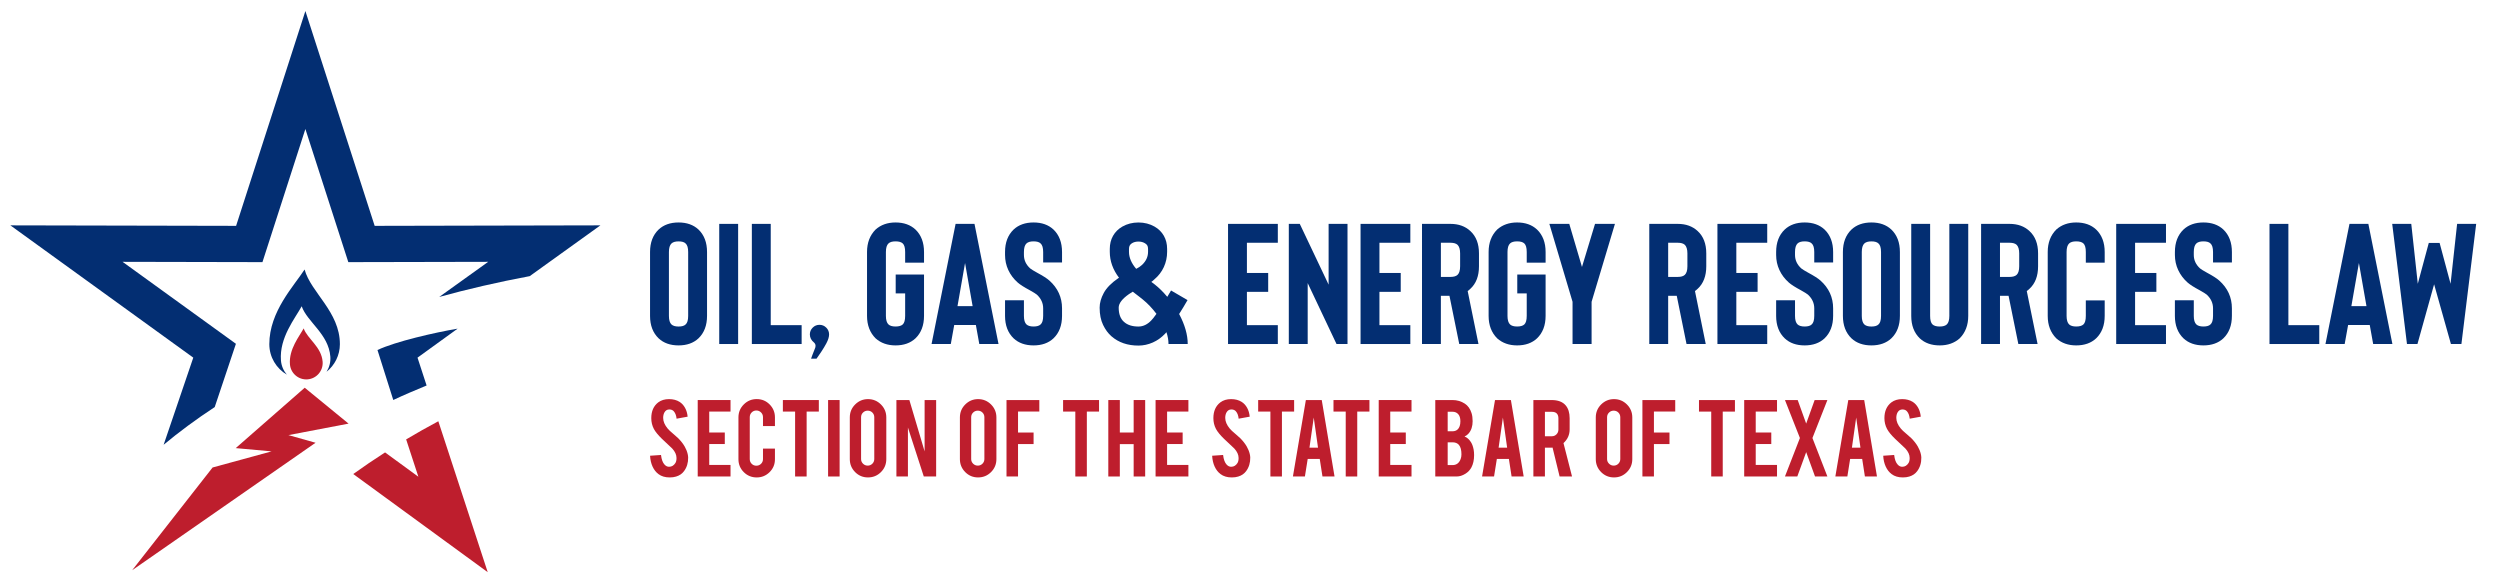
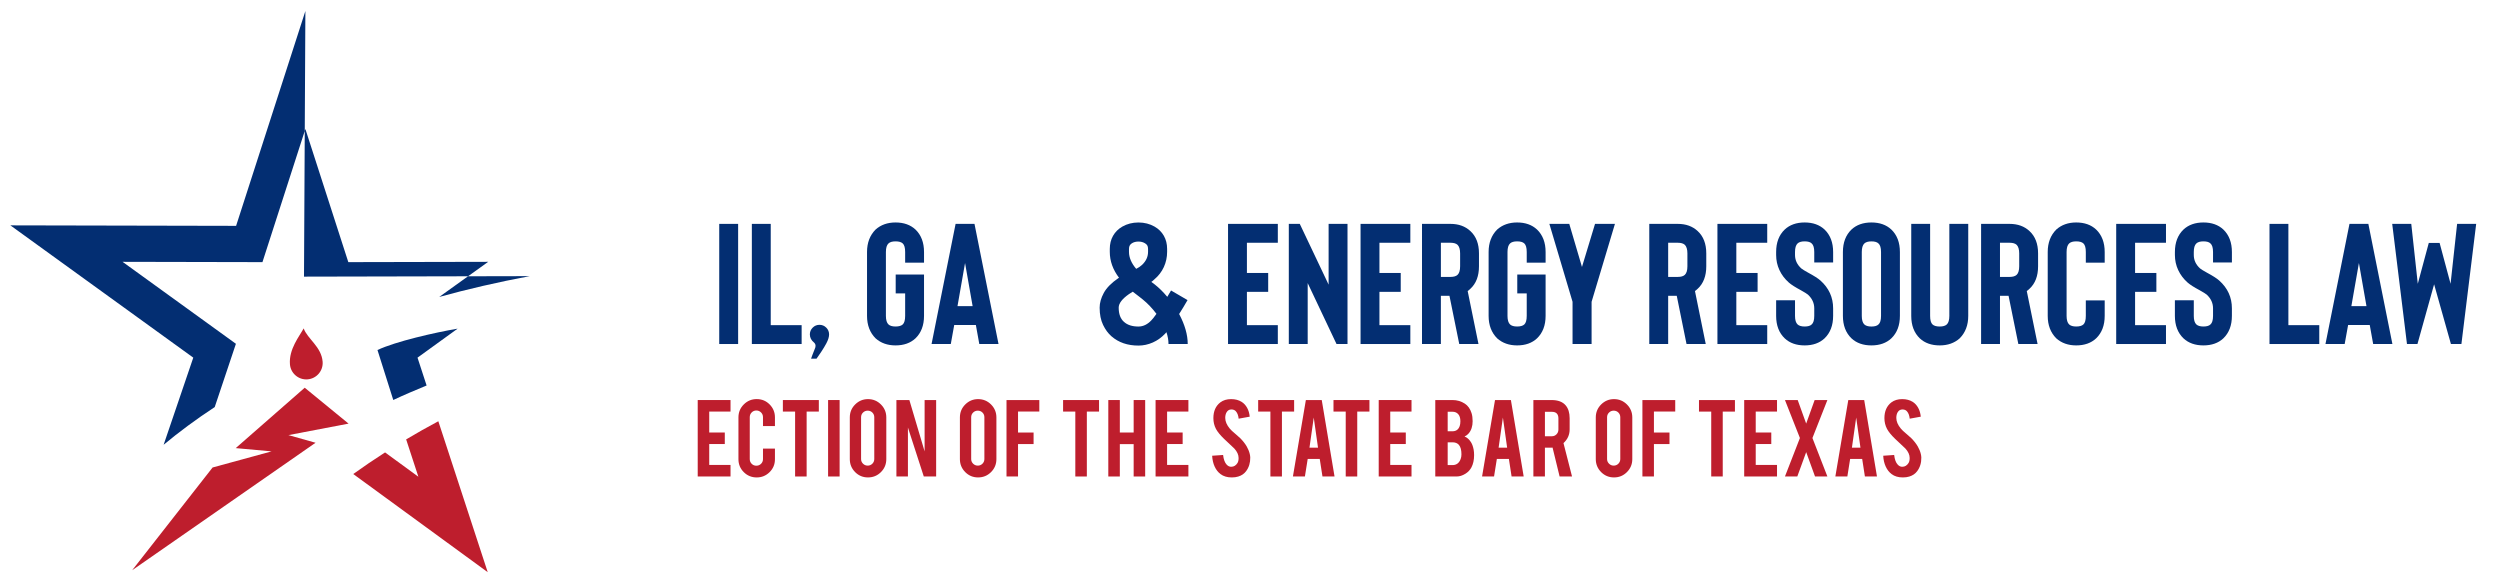
<svg xmlns="http://www.w3.org/2000/svg" version="1.1" id="Layer_1" x="0px" y="0px" width="303px" height="70px" viewBox="0 0 303 70" enable-background="new 0 0 303 70" xml:space="preserve">
  <g>
-     <path fill="#032E72" d="M82.24,41.863c-0.999,0-1.803-0.284-2.413-0.853c-0.694-0.666-1.041-1.575-1.041-2.726v-7.74   c0-1.152,0.347-2.06,1.041-2.726c0.61-0.568,1.415-0.854,2.413-0.854c1,0,1.803,0.285,2.413,0.854   c0.695,0.666,1.04,1.574,1.04,2.726v7.74c0,1.15-0.345,2.06-1.04,2.726C84.043,41.579,83.24,41.863,82.24,41.863z M82.24,29.256   c-0.389,0-0.673,0.083-0.853,0.25c-0.208,0.193-0.313,0.541-0.313,1.04v7.74c0,0.5,0.104,0.847,0.313,1.04   c0.18,0.166,0.464,0.249,0.853,0.249c0.402,0,0.687-0.083,0.854-0.249c0.208-0.18,0.312-0.526,0.312-1.04v-7.74   c0-0.513-0.104-0.86-0.312-1.04C82.927,29.338,82.643,29.256,82.24,29.256z" />
    <path fill="#032E72" d="M87.171,41.695V27.134h2.29v14.561H87.171z" />
    <path fill="#032E72" d="M91.124,41.695V27.134h2.289v12.275h3.745v2.286H91.124z" />
    <path fill="#032E72" d="M100.143,39.71c0.229,0.229,0.343,0.503,0.343,0.82c0,0.307-0.111,0.667-0.332,1.083   c-0.153,0.292-0.365,0.643-0.635,1.052c-0.271,0.409-0.456,0.677-0.553,0.802h-0.664c0.027-0.085,0.084-0.247,0.176-0.488   c0.091-0.244,0.19-0.497,0.301-0.762c0.042-0.083,0.064-0.188,0.064-0.312c0-0.139-0.057-0.264-0.168-0.375   c-0.346-0.277-0.52-0.61-0.52-1c0-0.317,0.115-0.591,0.343-0.82c0.229-0.229,0.502-0.342,0.822-0.342   C99.64,39.368,99.914,39.48,100.143,39.71z" />
    <path fill="#032E72" d="M108.539,41.863c-0.972,0-1.776-0.284-2.414-0.853c-0.694-0.692-1.041-1.602-1.041-2.726v-7.74   c0-1.123,0.347-2.032,1.041-2.726c0.637-0.568,1.442-0.854,2.414-0.854c0.999,0,1.802,0.285,2.414,0.854   c0.692,0.666,1.039,1.574,1.039,2.726v1.291h-2.288v-1.291c0-0.513-0.098-0.86-0.292-1.04c-0.181-0.167-0.471-0.25-0.873-0.25   c-0.39,0-0.674,0.083-0.854,0.25c-0.208,0.193-0.313,0.541-0.313,1.04v7.74c0,0.5,0.105,0.847,0.313,1.04   c0.179,0.166,0.464,0.249,0.854,0.249c0.402,0,0.692-0.083,0.873-0.249c0.194-0.18,0.292-0.526,0.292-1.04v-2.726h-1.146v-2.288   h3.434v5.014c0,1.15-0.347,2.06-1.039,2.726C110.341,41.579,109.538,41.863,108.539,41.863z" />
    <path fill="#032E72" d="M118.691,41.695l-0.416-2.308h-2.623l-0.415,2.308h-2.331l2.913-14.561h2.29l2.912,14.561H118.691z    M116.049,37.1h1.832l-0.917-5.223L116.049,37.1z" />
-     <path fill="#032E72" d="M125.266,41.863c-0.999,0-1.803-0.284-2.414-0.853c-0.694-0.666-1.041-1.575-1.041-2.726v-1.894h2.289   v1.894c0,0.5,0.103,0.847,0.312,1.04c0.181,0.166,0.465,0.249,0.853,0.249c0.401,0,0.686-0.083,0.854-0.249   c0.208-0.18,0.312-0.526,0.312-1.04V37.37c0-0.637-0.257-1.193-0.77-1.664c-0.112-0.097-0.402-0.279-0.874-0.542   c-0.652-0.347-1.131-0.652-1.437-0.916c-0.499-0.443-0.88-0.95-1.144-1.518c-0.263-0.569-0.396-1.179-0.396-1.832v-0.354   c0-1.152,0.347-2.06,1.041-2.726c0.61-0.568,1.415-0.854,2.414-0.854s1.803,0.285,2.413,0.854c0.694,0.666,1.04,1.574,1.04,2.726   v1.27h-2.288v-1.27c0-0.513-0.104-0.86-0.312-1.04c-0.168-0.167-0.452-0.25-0.854-0.25c-0.388,0-0.672,0.083-0.853,0.25   c-0.209,0.193-0.312,0.541-0.312,1.04v0.354c0,0.638,0.257,1.187,0.77,1.644c0.138,0.111,0.409,0.277,0.811,0.499   c0.721,0.389,1.221,0.708,1.499,0.958c1.027,0.916,1.539,2.039,1.539,3.371v0.915c0,1.15-0.346,2.06-1.04,2.726   C127.068,41.579,126.264,41.863,125.266,41.863z" />
    <path fill="#032E72" d="M137.977,41.884c-1.317,0-2.405-0.374-3.265-1.123c-0.402-0.347-0.742-0.809-1.019-1.383   c-0.278-0.576-0.417-1.272-0.417-2.092c0-0.568,0.166-1.161,0.5-1.778c0.334-0.618,0.922-1.217,1.77-1.799l0.081-0.042   c-0.747-0.985-1.121-2.031-1.121-3.142v-0.353c0-0.598,0.131-1.127,0.396-1.593c0.263-0.464,0.638-0.835,1.123-1.114   c0.583-0.331,1.233-0.499,1.954-0.499c0.722,0,1.374,0.168,1.956,0.499c0.485,0.279,0.859,0.65,1.124,1.114   c0.264,0.465,0.396,0.995,0.396,1.593v0.353c0,0.651-0.132,1.265-0.396,1.841c-0.264,0.575-0.651,1.078-1.165,1.509   c-0.111,0.111-0.228,0.208-0.353,0.291l0.416,0.312c0.512,0.403,1.021,0.902,1.518,1.498l0.458-0.768l1.998,1.164   c-0.333,0.584-0.673,1.145-1.019,1.685c0.692,1.303,1.04,2.518,1.04,3.64h-2.33c0-0.456-0.084-0.935-0.25-1.436l-0.147,0.168   c-0.443,0.472-0.945,0.832-1.507,1.082C139.154,41.759,138.573,41.884,137.977,41.884z M137.291,35.352l-0.458,0.291   c-0.833,0.582-1.248,1.131-1.248,1.644c0,0.776,0.215,1.353,0.645,1.728c0.417,0.374,1,0.561,1.747,0.561   c0.57,0,1.09-0.249,1.562-0.747c0.152-0.154,0.361-0.417,0.624-0.792c-0.514-0.678-1.061-1.254-1.643-1.727l-0.418-0.333   L137.291,35.352z M137.977,29.277c-0.303,0-0.568,0.068-0.789,0.207c-0.112,0.069-0.197,0.156-0.26,0.26   c-0.062,0.105-0.095,0.246-0.095,0.427v0.353c0,0.692,0.292,1.38,0.875,2.06c0.279-0.139,0.513-0.298,0.707-0.478   c0.485-0.458,0.729-0.985,0.729-1.582v-0.353c0-0.181-0.032-0.322-0.095-0.427c-0.062-0.104-0.155-0.191-0.279-0.26   C138.546,29.345,138.283,29.277,137.977,29.277z" />
    <path fill="#032E72" d="M154.872,29.422h-3.746v3.662h2.579v2.288h-2.579v4.037h3.746v2.286h-6.033V27.134h6.033V29.422z" />
    <path fill="#032E72" d="M163.318,27.134v14.561h-1.332l-3.494-7.384v7.384h-2.289V27.134h1.33l3.495,7.365v-7.365H163.318z" />
    <path fill="#032E72" d="M170.933,29.422h-3.745v3.662h2.58v2.288h-2.58v4.037h3.745v2.286h-6.034V27.134h6.034V29.422z" />
    <path fill="#032E72" d="M179.192,41.695h-2.331l-1.186-5.844h-1.04v5.844h-2.288V27.134h3.452c0.985,0,1.789,0.291,2.413,0.873   c0.695,0.639,1.04,1.54,1.04,2.705v1.561c0,1.18-0.345,2.088-1.04,2.725c-0.096,0.098-0.206,0.187-0.331,0.271L179.192,41.695z    M176.966,30.712c0-0.485-0.104-0.832-0.312-1.04c-0.18-0.167-0.466-0.25-0.854-0.25h-1.164v4.14h1.164   c0.389,0,0.675-0.083,0.854-0.25c0.207-0.194,0.312-0.541,0.312-1.04V30.712z" />
    <path fill="#032E72" d="M183.874,41.863c-0.971,0-1.775-0.284-2.415-0.853c-0.693-0.692-1.039-1.602-1.039-2.726v-7.74   c0-1.123,0.346-2.032,1.039-2.726c0.64-0.568,1.444-0.854,2.415-0.854c0.997,0,1.801,0.285,2.411,0.854   c0.693,0.666,1.042,1.574,1.042,2.726v1.291h-2.288v-1.291c0-0.513-0.099-0.86-0.293-1.04c-0.181-0.167-0.472-0.25-0.872-0.25   c-0.39,0-0.674,0.083-0.854,0.25c-0.208,0.193-0.311,0.541-0.311,1.04v7.74c0,0.5,0.103,0.847,0.311,1.04   c0.181,0.166,0.465,0.249,0.854,0.249c0.4,0,0.691-0.083,0.872-0.249c0.194-0.18,0.293-0.526,0.293-1.04v-2.726h-1.146v-2.288   h3.434v5.014c0,1.15-0.349,2.06-1.042,2.726C185.675,41.579,184.871,41.863,183.874,41.863z" />
    <path fill="#032E72" d="M195.731,27.134l-2.83,9.444v5.117h-2.308v-5.117l-2.81-9.444h2.413l1.539,5.221l1.582-5.221H195.731z" />
    <path fill="#032E72" d="M206.736,41.695h-2.329l-1.185-5.844h-1.04v5.844h-2.289V27.134h3.454c0.984,0,1.789,0.291,2.413,0.873   c0.693,0.639,1.04,1.54,1.04,2.705v1.561c0,1.18-0.347,2.088-1.04,2.725c-0.098,0.098-0.208,0.187-0.332,0.271L206.736,41.695z    M204.513,30.712c0-0.485-0.105-0.832-0.313-1.04c-0.18-0.167-0.464-0.25-0.853-0.25h-1.165v4.14h1.165   c0.389,0,0.673-0.083,0.853-0.25c0.207-0.194,0.313-0.541,0.313-1.04V30.712z" />
    <path fill="#032E72" d="M214.188,29.422h-3.745v3.662h2.578v2.288h-2.578v4.037h3.745v2.286h-6.035V27.134h6.035V29.422z" />
    <path fill="#032E72" d="M218.723,41.863c-1,0-1.805-0.284-2.413-0.853c-0.696-0.666-1.042-1.575-1.042-2.726v-1.894h2.288v1.894   c0,0.5,0.104,0.847,0.313,1.04c0.181,0.166,0.466,0.249,0.854,0.249c0.4,0,0.687-0.083,0.853-0.249   c0.208-0.18,0.312-0.526,0.312-1.04V37.37c0-0.637-0.258-1.193-0.77-1.664c-0.112-0.097-0.403-0.279-0.875-0.542   c-0.65-0.347-1.131-0.652-1.434-0.916c-0.499-0.443-0.882-0.95-1.144-1.518c-0.266-0.569-0.397-1.179-0.397-1.832v-0.354   c0-1.152,0.346-2.06,1.042-2.726c0.608-0.568,1.413-0.854,2.413-0.854c0.997,0,1.801,0.285,2.411,0.854   c0.693,0.666,1.041,1.574,1.041,2.726v1.27h-2.288v-1.27c0-0.513-0.104-0.86-0.312-1.04c-0.166-0.167-0.452-0.25-0.853-0.25   c-0.389,0-0.674,0.083-0.854,0.25c-0.208,0.193-0.313,0.541-0.313,1.04v0.354c0,0.638,0.259,1.187,0.771,1.644   c0.138,0.111,0.407,0.277,0.81,0.499c0.722,0.389,1.222,0.708,1.499,0.958c1.026,0.916,1.539,2.039,1.539,3.371v0.915   c0,1.15-0.348,2.06-1.041,2.726C220.523,41.579,219.72,41.863,218.723,41.863z" />
    <path fill="#032E72" d="M226.815,41.863c-0.999,0-1.803-0.284-2.413-0.853c-0.693-0.666-1.041-1.575-1.041-2.726v-7.74   c0-1.152,0.348-2.06,1.041-2.726c0.61-0.568,1.414-0.854,2.413-0.854c0.998,0,1.803,0.285,2.413,0.854   c0.694,0.666,1.04,1.574,1.04,2.726v7.74c0,1.15-0.346,2.06-1.04,2.726C228.618,41.579,227.813,41.863,226.815,41.863z    M226.815,29.256c-0.39,0-0.673,0.083-0.854,0.25c-0.206,0.193-0.312,0.541-0.312,1.04v7.74c0,0.5,0.105,0.847,0.312,1.04   c0.182,0.166,0.465,0.249,0.854,0.249c0.402,0,0.685-0.083,0.853-0.249c0.208-0.18,0.313-0.526,0.313-1.04v-7.74   c0-0.513-0.105-0.86-0.313-1.04C227.5,29.338,227.218,29.256,226.815,29.256z" />
    <path fill="#032E72" d="M235.096,41.863c-0.999,0-1.805-0.284-2.415-0.853c-0.691-0.666-1.038-1.575-1.038-2.726V27.134h2.288   v11.151c0,0.514,0.097,0.86,0.293,1.04c0.179,0.166,0.47,0.249,0.872,0.249c0.388,0,0.672-0.083,0.853-0.249   c0.208-0.193,0.311-0.54,0.311-1.04V27.134h2.291v11.151c0,1.124-0.348,2.033-1.041,2.726   C236.869,41.579,236.066,41.863,235.096,41.863z" />
    <path fill="#032E72" d="M246.955,41.695h-2.331l-1.186-5.844h-1.04v5.844h-2.289V27.134h3.453c0.985,0,1.791,0.291,2.413,0.873   c0.695,0.639,1.04,1.54,1.04,2.705v1.561c0,1.18-0.345,2.088-1.04,2.725c-0.096,0.098-0.206,0.187-0.331,0.271L246.955,41.695z    M244.728,30.712c0-0.485-0.104-0.832-0.312-1.04c-0.18-0.167-0.464-0.25-0.854-0.25h-1.164v4.14h1.164   c0.39,0,0.674-0.083,0.854-0.25c0.208-0.194,0.312-0.541,0.312-1.04V30.712z" />
    <path fill="#032E72" d="M251.637,41.863c-0.971,0-1.775-0.284-2.413-0.853c-0.693-0.692-1.04-1.602-1.04-2.726v-7.74   c0-1.123,0.347-2.032,1.04-2.726c0.638-0.568,1.442-0.854,2.413-0.854c0.999,0,1.804,0.285,2.412,0.854   c0.693,0.666,1.04,1.574,1.04,2.726v1.291h-2.288v-1.291c0-0.513-0.098-0.86-0.292-1.04c-0.181-0.167-0.471-0.25-0.872-0.25   c-0.39,0-0.674,0.083-0.854,0.25c-0.208,0.193-0.312,0.541-0.312,1.04v7.74c0,0.5,0.104,0.847,0.312,1.04   c0.18,0.166,0.464,0.249,0.854,0.249c0.401,0,0.691-0.083,0.872-0.249c0.194-0.18,0.292-0.526,0.292-1.04v-1.873h2.288v1.873   c0,1.15-0.347,2.06-1.04,2.726C253.44,41.579,252.636,41.863,251.637,41.863z" />
    <path fill="#032E72" d="M262.517,29.422h-3.745v3.662h2.58v2.288h-2.58v4.037h3.745v2.286h-6.033V27.134h6.033V29.422z" />
    <path fill="#032E72" d="M267.053,41.863c-0.998,0-1.803-0.284-2.413-0.853c-0.694-0.666-1.043-1.575-1.043-2.726v-1.894h2.291   v1.894c0,0.5,0.103,0.847,0.313,1.04c0.18,0.166,0.466,0.249,0.853,0.249c0.402,0,0.688-0.083,0.853-0.249   c0.208-0.18,0.313-0.526,0.313-1.04V37.37c0-0.637-0.258-1.193-0.769-1.664c-0.112-0.097-0.403-0.279-0.876-0.542   c-0.652-0.347-1.131-0.652-1.435-0.916c-0.499-0.443-0.88-0.95-1.144-1.518c-0.265-0.569-0.398-1.179-0.398-1.832v-0.354   c0-1.152,0.349-2.06,1.043-2.726c0.61-0.568,1.415-0.854,2.413-0.854s1.804,0.285,2.414,0.854c0.693,0.666,1.039,1.574,1.039,2.726   v1.27h-2.288v-1.27c0-0.513-0.104-0.86-0.313-1.04c-0.165-0.167-0.45-0.25-0.853-0.25c-0.387,0-0.673,0.083-0.853,0.25   c-0.21,0.193-0.313,0.541-0.313,1.04v0.354c0,0.638,0.257,1.187,0.77,1.644c0.138,0.111,0.408,0.277,0.81,0.499   c0.723,0.389,1.221,0.708,1.498,0.958c1.027,0.916,1.541,2.039,1.541,3.371v0.915c0,1.15-0.346,2.06-1.039,2.726   C268.856,41.579,268.051,41.863,267.053,41.863z" />
    <path fill="#032E72" d="M275.063,41.695V27.134h2.289v12.275h3.744v2.286H275.063z" />
    <path fill="#032E72" d="M287.628,41.695l-0.415-2.308h-2.621l-0.417,2.308h-2.328l2.91-14.561h2.288l2.914,14.561H287.628z    M284.986,37.1h1.83l-0.915-5.223L284.986,37.1z" />
    <path fill="#032E72" d="M297.802,27.134h2.311l-1.79,14.561h-1.27l-2.038-7.239l-2.019,7.239h-1.27l-1.789-14.561h2.31l0.79,7.261   l1.333-4.954h1.311l1.329,4.954L297.802,27.134z" />
  </g>
  <g>
-     <path fill="#BE1E2D" d="M83.404,55.449c0.011,0.647-0.158,1.198-0.503,1.657c-0.227,0.311-0.545,0.529-0.959,0.653   c-0.223,0.07-0.482,0.106-0.777,0.106c-0.548,0-1.001-0.133-1.361-0.405c-0.297-0.225-0.536-0.525-0.711-0.906   c-0.176-0.382-0.278-0.822-0.305-1.319l1.326-0.092c0.061,0.538,0.205,0.93,0.432,1.17c0.167,0.183,0.357,0.268,0.574,0.259   c0.305-0.01,0.549-0.159,0.732-0.448c0.095-0.146,0.142-0.349,0.142-0.612c0-0.39-0.174-0.775-0.523-1.155   c-0.277-0.261-0.693-0.65-1.245-1.173c-0.462-0.447-0.791-0.85-0.98-1.204c-0.207-0.399-0.31-0.833-0.31-1.301   c0-0.843,0.283-1.481,0.848-1.914c0.349-0.261,0.783-0.392,1.301-0.392c0.497,0,0.925,0.112,1.28,0.335   c0.274,0.174,0.496,0.415,0.665,0.726c0.171,0.308,0.273,0.664,0.311,1.067l-1.34,0.244c-0.038-0.38-0.147-0.674-0.326-0.883   c-0.128-0.155-0.312-0.236-0.554-0.236c-0.254,0-0.448,0.114-0.583,0.344c-0.108,0.182-0.163,0.409-0.163,0.68   c0,0.423,0.183,0.854,0.548,1.294c0.14,0.166,0.346,0.363,0.62,0.59c0.325,0.271,0.54,0.461,0.646,0.569   c0.342,0.346,0.606,0.686,0.797,1.02c0.088,0.156,0.159,0.302,0.213,0.437C83.328,54.889,83.397,55.185,83.404,55.449z" />
    <path fill="#BE1E2D" d="M84.563,57.751v-9.266h3.977v1.397h-2.581v2.538h1.886v1.397h-1.886v2.533h2.581v1.399H84.563z" />
    <path fill="#BE1E2D" d="M91.714,57.866c-0.616,0-1.139-0.215-1.569-0.645c-0.432-0.431-0.646-0.953-0.646-1.563v-5.075   c0-0.613,0.216-1.136,0.649-1.567c0.434-0.433,0.955-0.647,1.565-0.647c0.617,0,1.139,0.217,1.566,0.649   c0.429,0.434,0.644,0.957,0.644,1.565v1.057h-1.449v-1.082c0-0.223-0.079-0.414-0.235-0.572c-0.158-0.156-0.349-0.235-0.571-0.235   c-0.221,0-0.409,0.079-0.565,0.235c-0.156,0.158-0.233,0.35-0.233,0.572v5.083c0,0.225,0.078,0.416,0.233,0.571   c0.156,0.156,0.344,0.231,0.565,0.231c0.222,0,0.413-0.075,0.571-0.231c0.156-0.155,0.235-0.347,0.235-0.571v-1.274h1.449v1.292   c0,0.614-0.216,1.138-0.65,1.565C92.84,57.652,92.32,57.866,91.714,57.866z" />
    <path fill="#BE1E2D" d="M96.368,49.883h-1.484v-1.397h4.358v1.397h-1.478v7.868h-1.397V49.883z" />
    <path fill="#BE1E2D" d="M101.761,57.751h-1.396v-9.266h1.396V57.751z" />
    <path fill="#BE1E2D" d="M105.2,48.373c0.617,0,1.14,0.219,1.572,0.65c0.432,0.434,0.648,0.956,0.648,1.569v5.055   c0,0.615-0.217,1.14-0.65,1.572c-0.433,0.432-0.956,0.646-1.57,0.646c-0.613,0-1.133-0.217-1.562-0.649   c-0.428-0.434-0.642-0.958-0.642-1.569v-5.055c0-0.616,0.216-1.142,0.65-1.572C104.08,48.59,104.598,48.373,105.2,48.373z    M105.962,50.567c0-0.225-0.078-0.411-0.231-0.566c-0.155-0.153-0.343-0.229-0.566-0.229c-0.22,0-0.409,0.076-0.566,0.229   c-0.158,0.155-0.236,0.342-0.236,0.566v5.07c0,0.221,0.079,0.407,0.236,0.563c0.157,0.156,0.347,0.233,0.566,0.233   c0.223,0,0.412-0.077,0.566-0.233c0.153-0.155,0.231-0.342,0.231-0.563V50.567z" />
    <path fill="#BE1E2D" d="M110.215,48.485l1.848,6.224v-6.224h1.398v9.266h-1.497l-1.923-5.934v5.934h-1.396v-9.266H110.215z" />
    <path fill="#BE1E2D" d="M118.545,48.373c0.615,0,1.14,0.219,1.572,0.65c0.431,0.434,0.647,0.956,0.647,1.569v5.055   c0,0.615-0.217,1.14-0.65,1.572c-0.433,0.432-0.957,0.646-1.569,0.646c-0.614,0-1.134-0.217-1.562-0.649   c-0.429-0.434-0.643-0.958-0.643-1.569v-5.055c0-0.616,0.217-1.142,0.65-1.572C117.423,48.59,117.941,48.373,118.545,48.373z    M119.307,50.567c0-0.225-0.078-0.411-0.232-0.566c-0.153-0.153-0.343-0.229-0.566-0.229c-0.22,0-0.408,0.076-0.566,0.229   c-0.157,0.155-0.236,0.342-0.236,0.566v5.07c0,0.221,0.08,0.407,0.236,0.563c0.158,0.156,0.347,0.233,0.566,0.233   c0.223,0,0.413-0.077,0.566-0.233c0.154-0.155,0.232-0.342,0.232-0.563V50.567z" />
    <path fill="#BE1E2D" d="M123.385,57.751h-1.396v-9.266h3.977v1.397h-2.58v2.538h1.885v1.397h-1.885V57.751z" />
    <path fill="#BE1E2D" d="M130.329,49.883h-1.483v-1.397h4.358v1.397h-1.479v7.868h-1.396V49.883z" />
    <path fill="#BE1E2D" d="M135.723,53.828v3.923h-1.396v-9.266h1.396v3.936h1.676v-3.936h1.396v9.266h-1.396v-3.923H135.723z" />
    <path fill="#BE1E2D" d="M140.056,57.751v-9.266h3.978v1.397h-2.582v2.538h1.885v1.397h-1.885v2.533h2.582v1.399H140.056z" />
    <path fill="#BE1E2D" d="M151.531,55.449c0.01,0.647-0.158,1.198-0.503,1.657c-0.229,0.311-0.546,0.529-0.96,0.653   c-0.224,0.07-0.482,0.106-0.777,0.106c-0.549,0-1.003-0.133-1.363-0.405c-0.297-0.225-0.535-0.525-0.71-0.906   c-0.176-0.382-0.278-0.822-0.306-1.319l1.327-0.092c0.063,0.538,0.205,0.93,0.433,1.17c0.166,0.183,0.356,0.268,0.573,0.259   c0.305-0.01,0.549-0.159,0.732-0.448c0.094-0.146,0.141-0.349,0.141-0.612c0-0.39-0.174-0.775-0.523-1.155   c-0.276-0.261-0.69-0.65-1.244-1.173c-0.463-0.447-0.79-0.85-0.979-1.204c-0.208-0.399-0.31-0.833-0.31-1.301   c0-0.843,0.282-1.481,0.848-1.914c0.347-0.261,0.781-0.392,1.3-0.392c0.498,0,0.925,0.112,1.279,0.335   c0.274,0.174,0.497,0.415,0.666,0.726c0.17,0.308,0.272,0.664,0.31,1.067l-1.341,0.244c-0.038-0.38-0.146-0.674-0.326-0.883   c-0.128-0.155-0.313-0.236-0.554-0.236c-0.254,0-0.448,0.114-0.583,0.344c-0.109,0.182-0.163,0.409-0.163,0.68   c0,0.423,0.183,0.854,0.547,1.294c0.14,0.166,0.346,0.363,0.621,0.59c0.325,0.271,0.54,0.461,0.646,0.569   c0.34,0.346,0.607,0.686,0.797,1.02c0.087,0.156,0.158,0.302,0.212,0.437C151.454,54.889,151.523,55.185,151.531,55.449z" />
    <path fill="#BE1E2D" d="M153.973,49.883h-1.483v-1.397h4.358v1.397h-1.478v7.868h-1.397V49.883z" />
    <path fill="#BE1E2D" d="M158.494,55.621l-0.34,2.13h-1.453l1.57-9.266h1.925l1.55,9.266h-1.463l-0.331-2.13H158.494z    M159.226,50.608l-0.519,3.652h1.037L159.226,50.608z" />
    <path fill="#BE1E2D" d="M163.102,49.883h-1.483v-1.397h4.357v1.397h-1.478v7.868h-1.396V49.883z" />
    <path fill="#BE1E2D" d="M167.1,57.751v-9.266h3.976v1.397h-2.579v2.538h1.885v1.397h-1.885v2.533h2.579v1.399H167.1z" />
    <path fill="#BE1E2D" d="M173.956,57.751v-9.266h2.088c0.554,0,1.05,0.146,1.494,0.437c0.379,0.248,0.649,0.628,0.812,1.143   c0.089,0.277,0.133,0.607,0.133,0.986c0,0.619-0.164,1.117-0.493,1.494c-0.138,0.154-0.303,0.275-0.487,0.359   c0.309,0.118,0.57,0.354,0.787,0.702c0.146,0.235,0.252,0.542,0.32,0.912c0.034,0.194,0.05,0.407,0.05,0.646   c0,0.585-0.109,1.084-0.329,1.495c-0.173,0.315-0.416,0.572-0.732,0.764c-0.355,0.219-0.707,0.327-1.056,0.327H173.956z    M175.459,52.27h0.585c0.433,0,0.725-0.213,0.873-0.636c0.055-0.157,0.082-0.354,0.082-0.583c0-0.386-0.094-0.679-0.278-0.874   c-0.175-0.183-0.398-0.274-0.677-0.274h-0.585V52.27z M175.459,56.37h0.585c0.474,0,0.803-0.246,0.985-0.733   c0.064-0.164,0.098-0.356,0.098-0.572c0-0.52-0.102-0.898-0.3-1.134c-0.176-0.217-0.438-0.324-0.783-0.324h-0.585V56.37z" />
    <path fill="#BE1E2D" d="M181.419,55.621l-0.34,2.13h-1.452l1.569-9.266h1.925l1.549,9.266h-1.465l-0.328-2.13H181.419z    M182.151,50.608l-0.52,3.652h1.035L182.151,50.608z" />
    <path fill="#BE1E2D" d="M188.048,48.485c0.779,0,1.348,0.216,1.711,0.646c0.322,0.376,0.482,0.897,0.482,1.563v1.346   c0,0.658-0.249,1.211-0.746,1.663l1.036,4.048h-1.506l-0.853-3.5c-0.04,0.003-0.083,0.004-0.128,0.004h-0.8v3.496h-1.398v-9.266   H188.048z M188.88,50.719c0-0.538-0.267-0.807-0.795-0.807h-0.84v2.962h0.84c0.224,0,0.411-0.079,0.564-0.236   c0.152-0.157,0.23-0.345,0.23-0.566V50.719z" />
    <path fill="#BE1E2D" d="M195.616,48.373c0.616,0,1.139,0.219,1.57,0.65c0.433,0.434,0.648,0.956,0.648,1.569v5.055   c0,0.615-0.218,1.14-0.65,1.572c-0.433,0.432-0.956,0.646-1.568,0.646s-1.134-0.217-1.563-0.649   c-0.429-0.434-0.644-0.958-0.644-1.569v-5.055c0-0.616,0.218-1.142,0.65-1.572C194.495,48.59,195.014,48.373,195.616,48.373z    M196.378,50.567c0-0.225-0.079-0.411-0.231-0.566c-0.154-0.153-0.343-0.229-0.567-0.229c-0.221,0-0.407,0.076-0.564,0.229   c-0.159,0.155-0.238,0.342-0.238,0.566v5.07c0,0.221,0.079,0.407,0.238,0.563c0.157,0.156,0.344,0.233,0.564,0.233   c0.225,0,0.413-0.077,0.567-0.233c0.152-0.155,0.231-0.342,0.231-0.563V50.567z" />
    <path fill="#BE1E2D" d="M200.456,57.751h-1.396v-9.266h3.978v1.397h-2.581v2.538h1.886v1.397h-1.886V57.751z" />
    <path fill="#BE1E2D" d="M207.401,49.883h-1.484v-1.397h4.358v1.397h-1.479v7.868h-1.395V49.883z" />
    <path fill="#BE1E2D" d="M211.397,57.751v-9.266h3.978v1.397h-2.581v2.538h1.886v1.397h-1.886v2.533h2.581v1.399H211.397z" />
    <path fill="#BE1E2D" d="M221.48,57.751h-1.499l-1.072-2.952l-1.076,2.952h-1.497l1.813-4.663l-1.813-4.603h1.545l1.028,2.854   l1.026-2.854h1.545l-1.813,4.603L221.48,57.751z" />
    <path fill="#BE1E2D" d="M224.237,55.621l-0.338,2.13h-1.454l1.568-9.266h1.928l1.548,9.266h-1.463l-0.33-2.13H224.237z    M224.97,50.608l-0.518,3.652h1.036L224.97,50.608z" />
    <path fill="#BE1E2D" d="M232.864,55.449c0.011,0.647-0.157,1.198-0.502,1.657c-0.228,0.311-0.548,0.529-0.961,0.653   c-0.224,0.07-0.484,0.106-0.778,0.106c-0.549,0-1.002-0.133-1.361-0.405c-0.297-0.225-0.535-0.525-0.71-0.906   c-0.178-0.382-0.279-0.822-0.306-1.319l1.326-0.092c0.061,0.538,0.204,0.93,0.433,1.17c0.165,0.183,0.354,0.268,0.574,0.259   c0.304-0.01,0.546-0.159,0.73-0.448c0.095-0.146,0.142-0.349,0.142-0.612c0-0.39-0.174-0.775-0.522-1.155   c-0.277-0.261-0.692-0.65-1.246-1.173c-0.463-0.447-0.789-0.85-0.979-1.204c-0.207-0.399-0.313-0.833-0.313-1.301   c0-0.843,0.286-1.481,0.849-1.914c0.352-0.261,0.785-0.392,1.303-0.392c0.498,0,0.925,0.112,1.281,0.335   c0.273,0.174,0.493,0.415,0.663,0.726c0.17,0.308,0.272,0.664,0.311,1.067l-1.341,0.244c-0.038-0.38-0.146-0.674-0.325-0.883   c-0.129-0.155-0.313-0.236-0.553-0.236c-0.256,0-0.449,0.114-0.585,0.344c-0.108,0.182-0.161,0.409-0.161,0.68   c0,0.423,0.182,0.854,0.548,1.294c0.137,0.166,0.345,0.363,0.619,0.59c0.323,0.271,0.54,0.461,0.646,0.569   c0.341,0.346,0.607,0.686,0.796,1.02c0.089,0.156,0.159,0.302,0.213,0.437C232.788,54.889,232.855,55.185,232.864,55.449z" />
  </g>
  <g>
    <path fill="#BE1E2D" d="M49.225,53.255l1.481,4.525l-4.036-2.947c-1.333,0.856-2.617,1.729-3.857,2.619L59.112,69.35l-5.987-18.295   C51.782,51.771,50.482,52.505,49.225,53.255z" />
-     <path fill="#032E72" d="M36.917,32.663c-1.288,1.996-4.276,5.094-4.276,9.048c0,1.578,0.856,2.954,2.126,3.696   c-0.403-0.47-0.667-1.063-0.717-1.728c-0.209-2.768,1.718-5.093,2.515-6.559c0.67,1.906,3.264,3.359,3.472,6.105   c0.05,0.672-0.126,1.306-0.459,1.833c0.983-0.784,1.616-1.992,1.616-3.349C41.194,37.787,37.666,35.443,36.917,32.663z" />
    <path fill="#BE1E2D" d="M39.103,43.845c0.083,1.095-0.737,2.051-1.831,2.134c-1.095,0.083-2.05-0.738-2.132-1.833   c-0.139-1.834,1.137-3.372,1.665-4.345C37.248,41.064,38.965,42.026,39.103,43.845z" />
-     <path fill="#032E72" d="M19.832,53.907c1.828-1.522,3.886-3.058,6.192-4.569l2.569-7.67l-13.737-9.934l16.953,0.037l5.203-16.135   l5.204,16.135l16.953-0.037l-5.937,4.258c3.413-0.943,7.065-1.791,10.971-2.524l8.566-6.155l-27.359,0.061L37.013,1.335   l-8.398,26.038L1.256,27.313l22.169,16.034L19.832,53.907z" />
+     <path fill="#032E72" d="M19.832,53.907c1.828-1.522,3.886-3.058,6.192-4.569l2.569-7.67l-13.737-9.934l16.953,0.037l5.203-16.135   l5.204,16.135l16.953-0.037l-5.937,4.258c3.413-0.943,7.065-1.791,10.971-2.524l-27.359,0.061L37.013,1.335   l-8.398,26.038L1.256,27.313l22.169,16.034L19.832,53.907z" />
    <path fill="#032E72" d="M55.465,39.831c-2.74,0.467-7.535,1.558-9.715,2.592l1.914,6.056c1.292-0.609,2.639-1.176,4.04-1.756   l-1.101-3.376L55.465,39.831z" />
    <polygon fill="#BE1E2D" points="34.958,52.735 42.246,51.343 36.932,46.992 28.569,54.312 32.915,54.707 25.767,56.659    16.018,69.113 38.246,53.661  " />
  </g>
</svg>